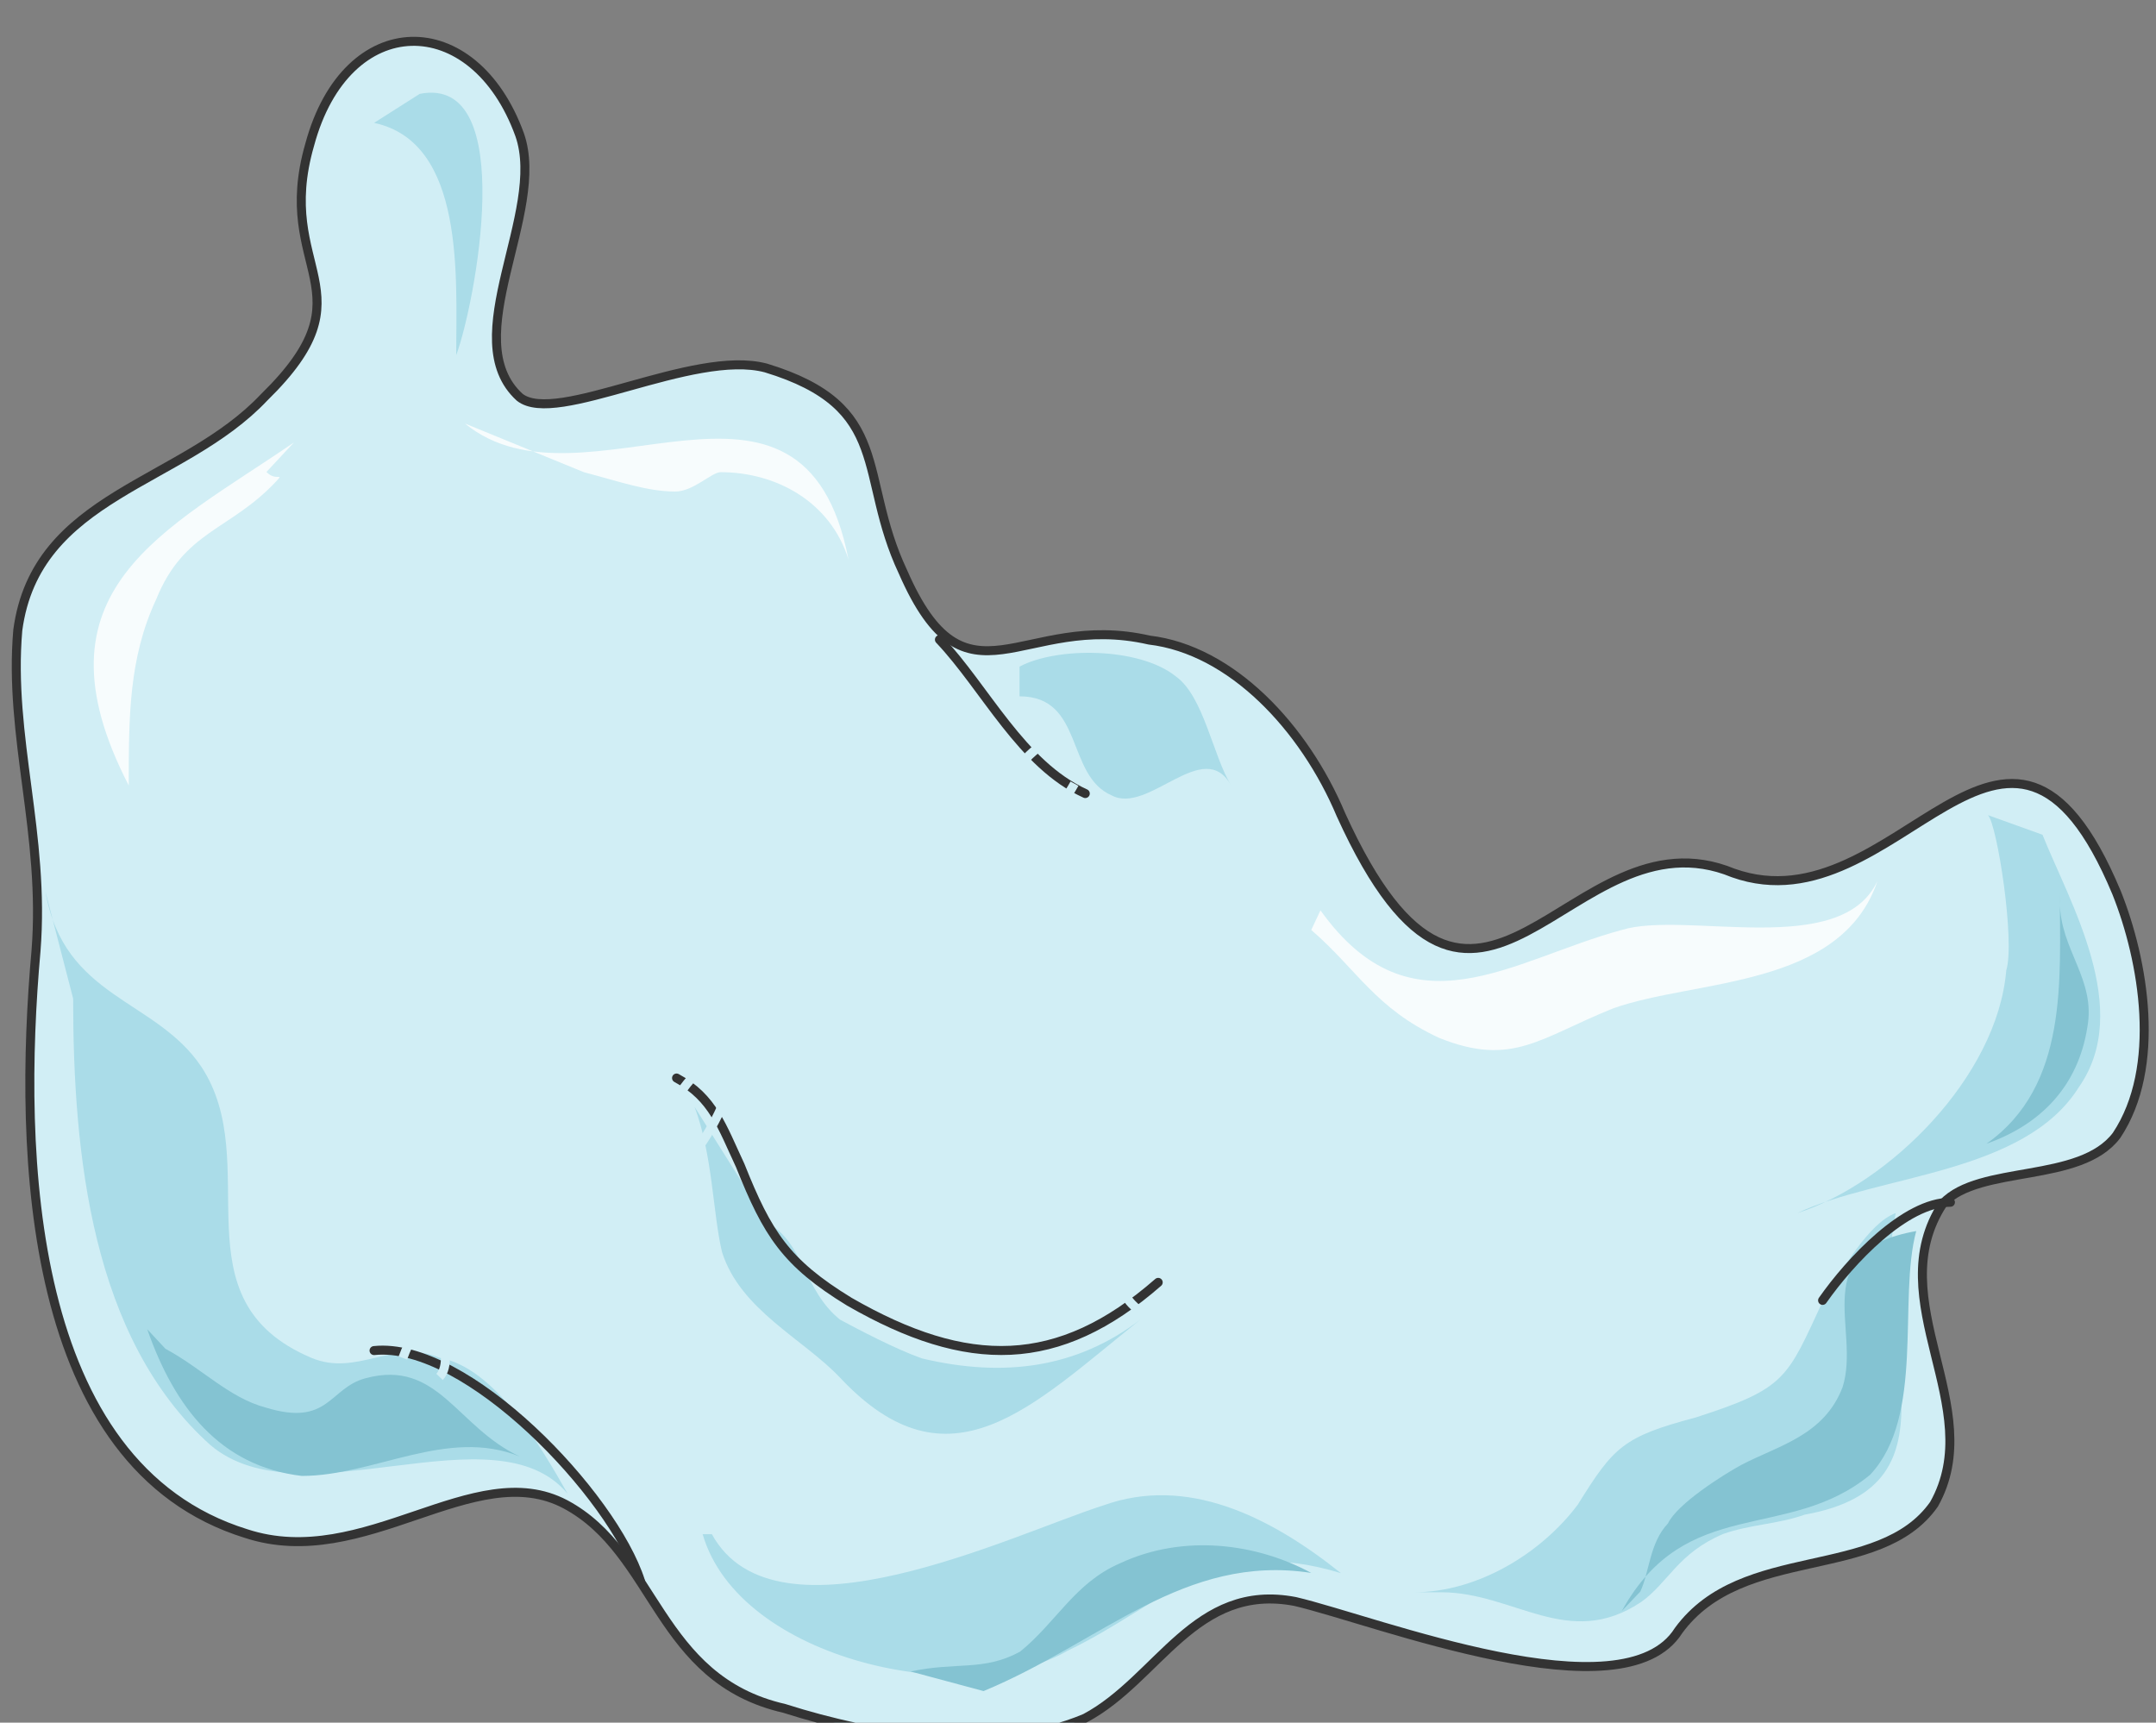
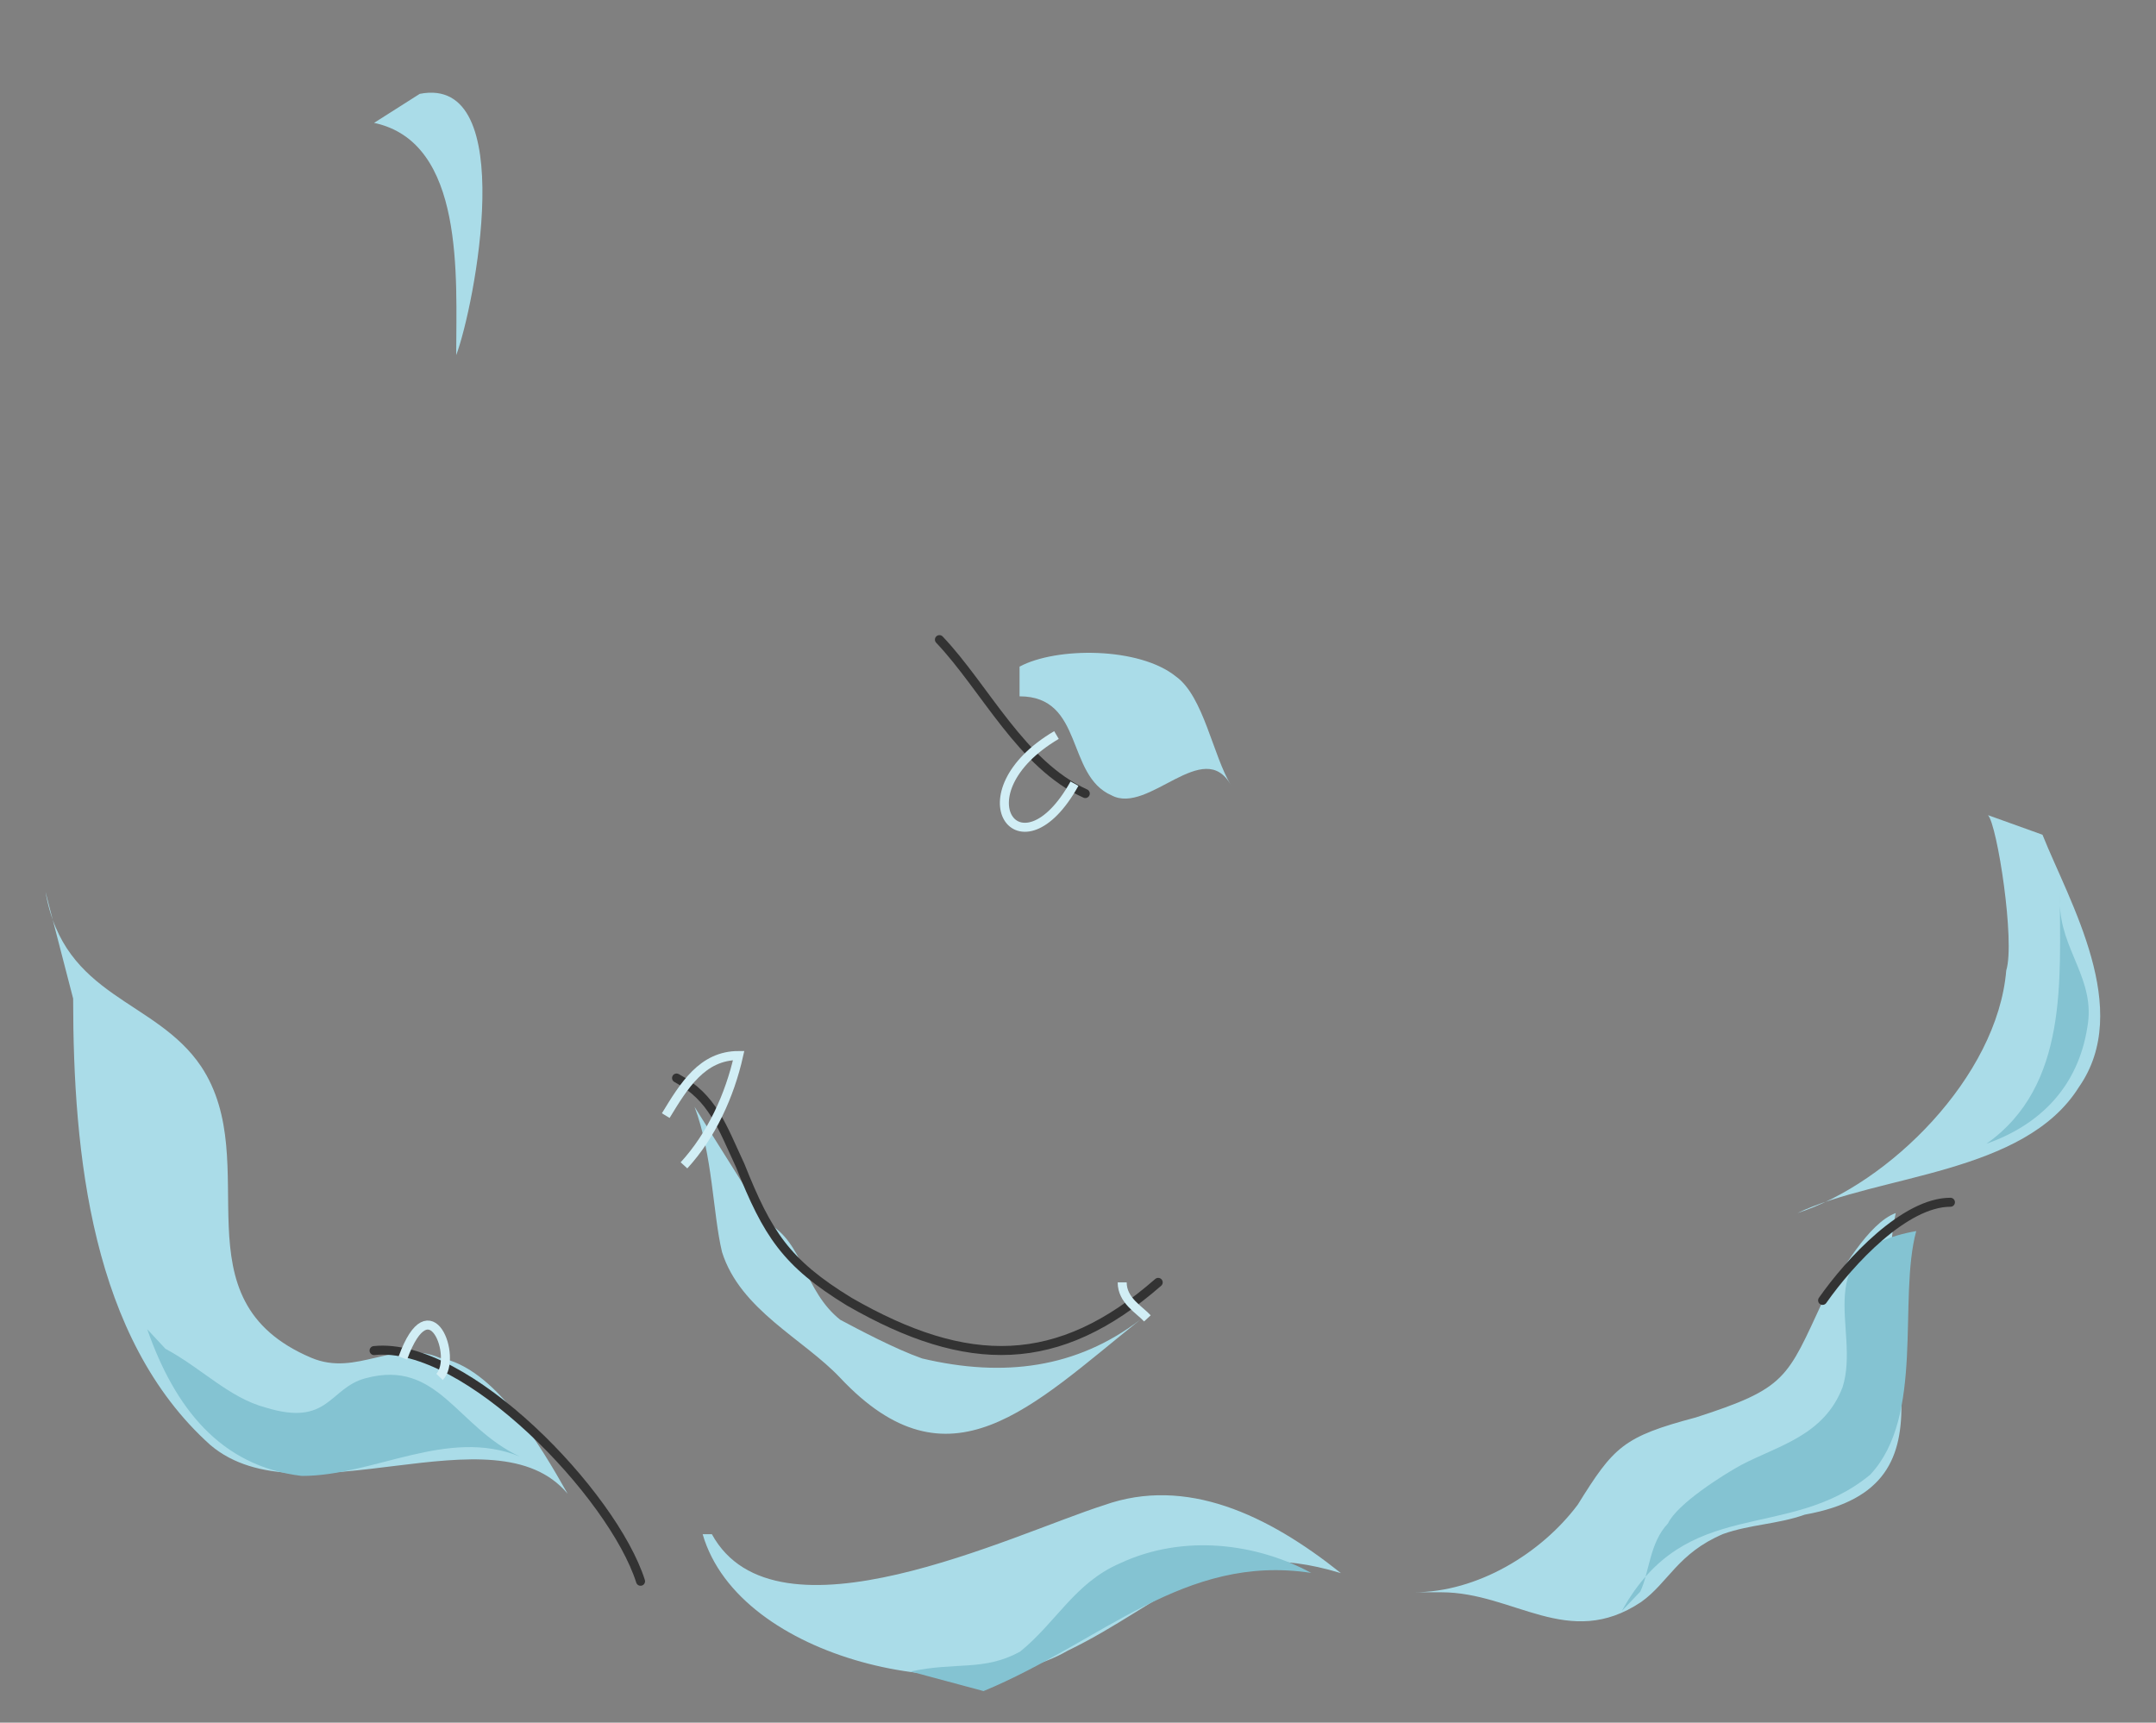
<svg xmlns="http://www.w3.org/2000/svg" version="1.0" viewBox="0 0 191.471 152.995">
  <rect x="0" y="0" width="191.471" height="152.995" fill="#808080" stroke="none" />
  <defs>
    <clipPath clipPathUnits="userSpaceOnUse" id="a">
-       <path d="M.48 2.638h191.244v153.108H.48z" />
+       <path d="M.48 2.638h191.244H.48z" />
    </clipPath>
  </defs>
  <path clip-path="url(#a)" d="M153.927 77.533c14.59 5.177 24.305-21.567 34.04 1.739 2.418 6.036 4.037 15.51 0 21.567-3.239 4.297-12.154 2.578-15.412 6.036-5.656 8.615 4.058 18.11-.8 26.724-4.856 6.916-17.009 3.458-22.685 11.213-4.877 7.776-26.744-.86-34.04-2.578-8.914-1.72-12.152 6.896-18.648 10.354-8.096 3.437-18.63 1.718-26.724-.86-11.353-2.598-11.353-13.812-19.448-18.129-8.116-4.297-17.83 6.056-28.363 2.598-19.448-6.036-20.268-33.64-18.649-51.748C4.018 74.095.76 65.46 1.58 55.966 3.199 43.893 16.17 43.034 23.466 35.28c9.714-9.495.8-11.214 4.037-22.427C30.761.76 42.094.76 46.152 11.972c2.419 6.917-5.677 18.13 0 23.307 3.238 2.578 15.39-4.318 21.867-2.599 11.353 3.458 8.115 9.494 12.172 18.11 5.657 12.951 10.534 3.457 21.867 6.056 7.296.859 13.772 7.755 17.03 15.51 12.152 26.744 20.248-.86 34.839 5.177z" fill="#d1eef5" fill-rule="evenodd" />
  <path d="M6.496 88.686c0 13.792 1.62 30.182 12.193 39.656 8.135 6.896 25.224-3.438 31.72 4.318-2.438-4.318-6.496-11.214-11.373-12.073-4.077-1.719-7.335 1.719-11.393 0-12.212-5.177-4.077-17.25-9.774-25.864-4.057-6.037-12.192-6.037-13.831-15.531zm55.906 47.571c3.258 11.234 23.486 15.531 32.4 10.354 8.915-4.297 12.953-10.354 24.286-6.896-6.476-5.177-13.752-8.634-21.047-6.036-8.096 2.578-29.143 12.932-34.82 2.578zm5.757-27.643c3.218 1.72 3.218 6.017 6.456 8.595 1.619.86 4.837 2.578 7.275 3.438 7.256 1.719 13.732.86 19.369-3.438-9.675 7.735-16.95 15.47-26.644 5.157-3.238-3.438-8.875-6.017-10.494-11.173-.82-3.438-.82-8.595-2.438-12.893zm59.843 32.8c6.457 0 11.294 5.177 17.75.86 2.418-1.72 3.238-4.318 7.275-6.037 2.419-.859 4.837-.859 7.256-1.719 14.531-2.598 5.656-15.55 8.075-26.783-2.419.88-4.837 5.197-6.456 7.775-3.218 6.916-3.218 7.775-11.293 10.374-6.456 1.719-7.276 2.578-10.494 7.755-3.238 4.317-8.895 7.775-14.551 7.775zm53.388-67.279c2.419 6.036 8.055 15.51 3.238 22.406-4.837 7.756-17.75 7.756-25.005 11.194 8.075-2.579 17.75-12.053 18.549-21.547.8-2.579-.8-12.912-1.619-13.792zM90.545 59.204c3.278-1.759 10.634-1.759 13.892.88 2.458 1.759 3.278 7.035 4.897 9.674-2.439-4.398-7.336 2.638-10.614.88-4.077-1.76-2.438-8.795-8.175-8.795zM37.277 8.335c8.895-1.739 4.857 18.908 3.238 23.206 0-6.876.8-18.909-7.295-20.628z" fill="#aadce8" fill-rule="evenodd" />
  <path d="M13.072 118.048c2.439 6.956 6.476 12.173 13.732 13.033 6.456 0 12.912-4.338 19.368-1.72-5.637-2.618-7.256-8.694-13.712-6.955-3.238.86-3.238 4.337-8.874 2.598-3.238-.86-5.657-3.478-8.895-5.217zm130.961 25.025c5.716-10.373 14.71-6.056 22.046-12.092 4.897-5.197 2.459-15.59 4.098-21.647-9.814 1.739-4.897 8.654-6.536 13.851-1.64 4.318-5.717 5.197-8.995 6.916-1.619.88-5.696 3.458-6.516 5.197-1.639 1.719-1.639 4.317-2.458 6.056zm38.897-63.002c0 4.298 3.237 6.876 2.438 11.194-.82 5.157-4.078 8.594-8.955 10.313 7.316-5.156 6.516-14.63 6.516-22.386zm-95.583 70.118c10.514-4.357 17.79-12.233 29.102-10.494-4.837-2.618-11.313-3.498-16.97-.86-4.037 1.74-5.656 5.238-8.894 7.856-3.238 1.759-5.656.88-9.714 1.759z" fill="#84c3d2" fill-rule="evenodd" />
-   <path d="M117.269 80.851c8.115 11.333 17.03 4.357 26.764 1.739 5.676-1.739 19.468 2.618 22.706-4.357-3.238 9.594-16.21 8.714-23.506 11.333-6.496 2.618-8.934 5.217-15.41 2.618-5.677-2.618-7.316-6.096-11.374-9.594zM41.295 37.617c10.554 8.635 30.022-8.635 34.06 12.073-1.62-5.177-6.477-7.755-11.354-7.755-.8 0-2.418 1.719-4.037 1.719-2.439 0-4.877-.86-8.115-1.72zm-15.191 1.679C14.691 47.131 2.44 52.368 11.434 69.758c0-6.077 0-11.313 2.438-16.53 2.458-6.097 6.536-6.097 10.613-10.434.82-.88 0 0-.82-.88z" fill="#f7fcfd" fill-rule="evenodd" />
-   <path clip-path="url(#a)" d="M153.927 77.533c14.59 5.177 24.305-21.567 34.04 1.739 2.418 6.036 4.037 15.51 0 21.567-3.239 4.297-12.154 2.578-15.412 6.036-5.656 8.615 4.058 18.11-.8 26.724-4.856 6.916-17.009 3.458-22.685 11.213-4.877 7.776-26.744-.86-34.04-2.578-8.914-1.72-12.152 6.896-18.648 10.354-8.096 3.437-18.63 1.718-26.724-.86-11.353-2.598-11.353-13.812-19.448-18.129-8.116-4.297-17.83 6.056-28.363 2.598-19.448-6.036-20.268-33.64-18.649-51.748C4.018 74.095.76 65.46 1.58 55.966 3.199 43.893 16.17 43.034 23.466 35.28c9.714-9.495.8-11.214 4.037-22.427C30.761.76 42.094.76 46.152 11.972c2.419 6.917-5.677 18.13 0 23.307 3.238 2.578 15.39-4.318 21.867-2.599 11.353 3.458 8.115 9.494 12.172 18.11 5.657 12.951 10.534 3.457 21.867 6.056 7.296.859 13.772 7.755 17.03 15.51 12.152 26.744 20.248-.86 34.839 5.177" fill="none" stroke="#333" stroke-width=".8" stroke-linecap="round" stroke-linejoin="round" />
  <path d="M56.886 140.435c-2.439-7.675-15.491-21.347-23.666-20.488m63.162-49.47c-5.657-2.558-8.895-9.394-12.953-13.671m19.429 57.085c-8.875 7.755-16.93 7.755-27.424 1.719-5.656-3.458-7.275-6.036-9.694-12.093-1.619-3.458-2.418-6.036-5.656-7.775m113.131 11.033c-4.038 0-8.915 5.237-11.353 8.715" fill="none" stroke="#333" stroke-width=".8" stroke-linecap="round" stroke-linejoin="round" />
  <path d="M59.124 99.08c1.62-2.658 3.238-5.337 6.476-5.337-.8 3.558-2.418 7.096-4.857 9.754m38.917 10.394c0 1.599 1.499 2.399 2.238 3.198m-6.476-47.491c-4.797 8.635-10.394.88-1.599-4.318m-58.045 55.327c2.439-6.716 4.877 0 3.258 1.679" fill="none" stroke="#d1eef5" stroke-width=".8" stroke-miterlimit="8" />
</svg>